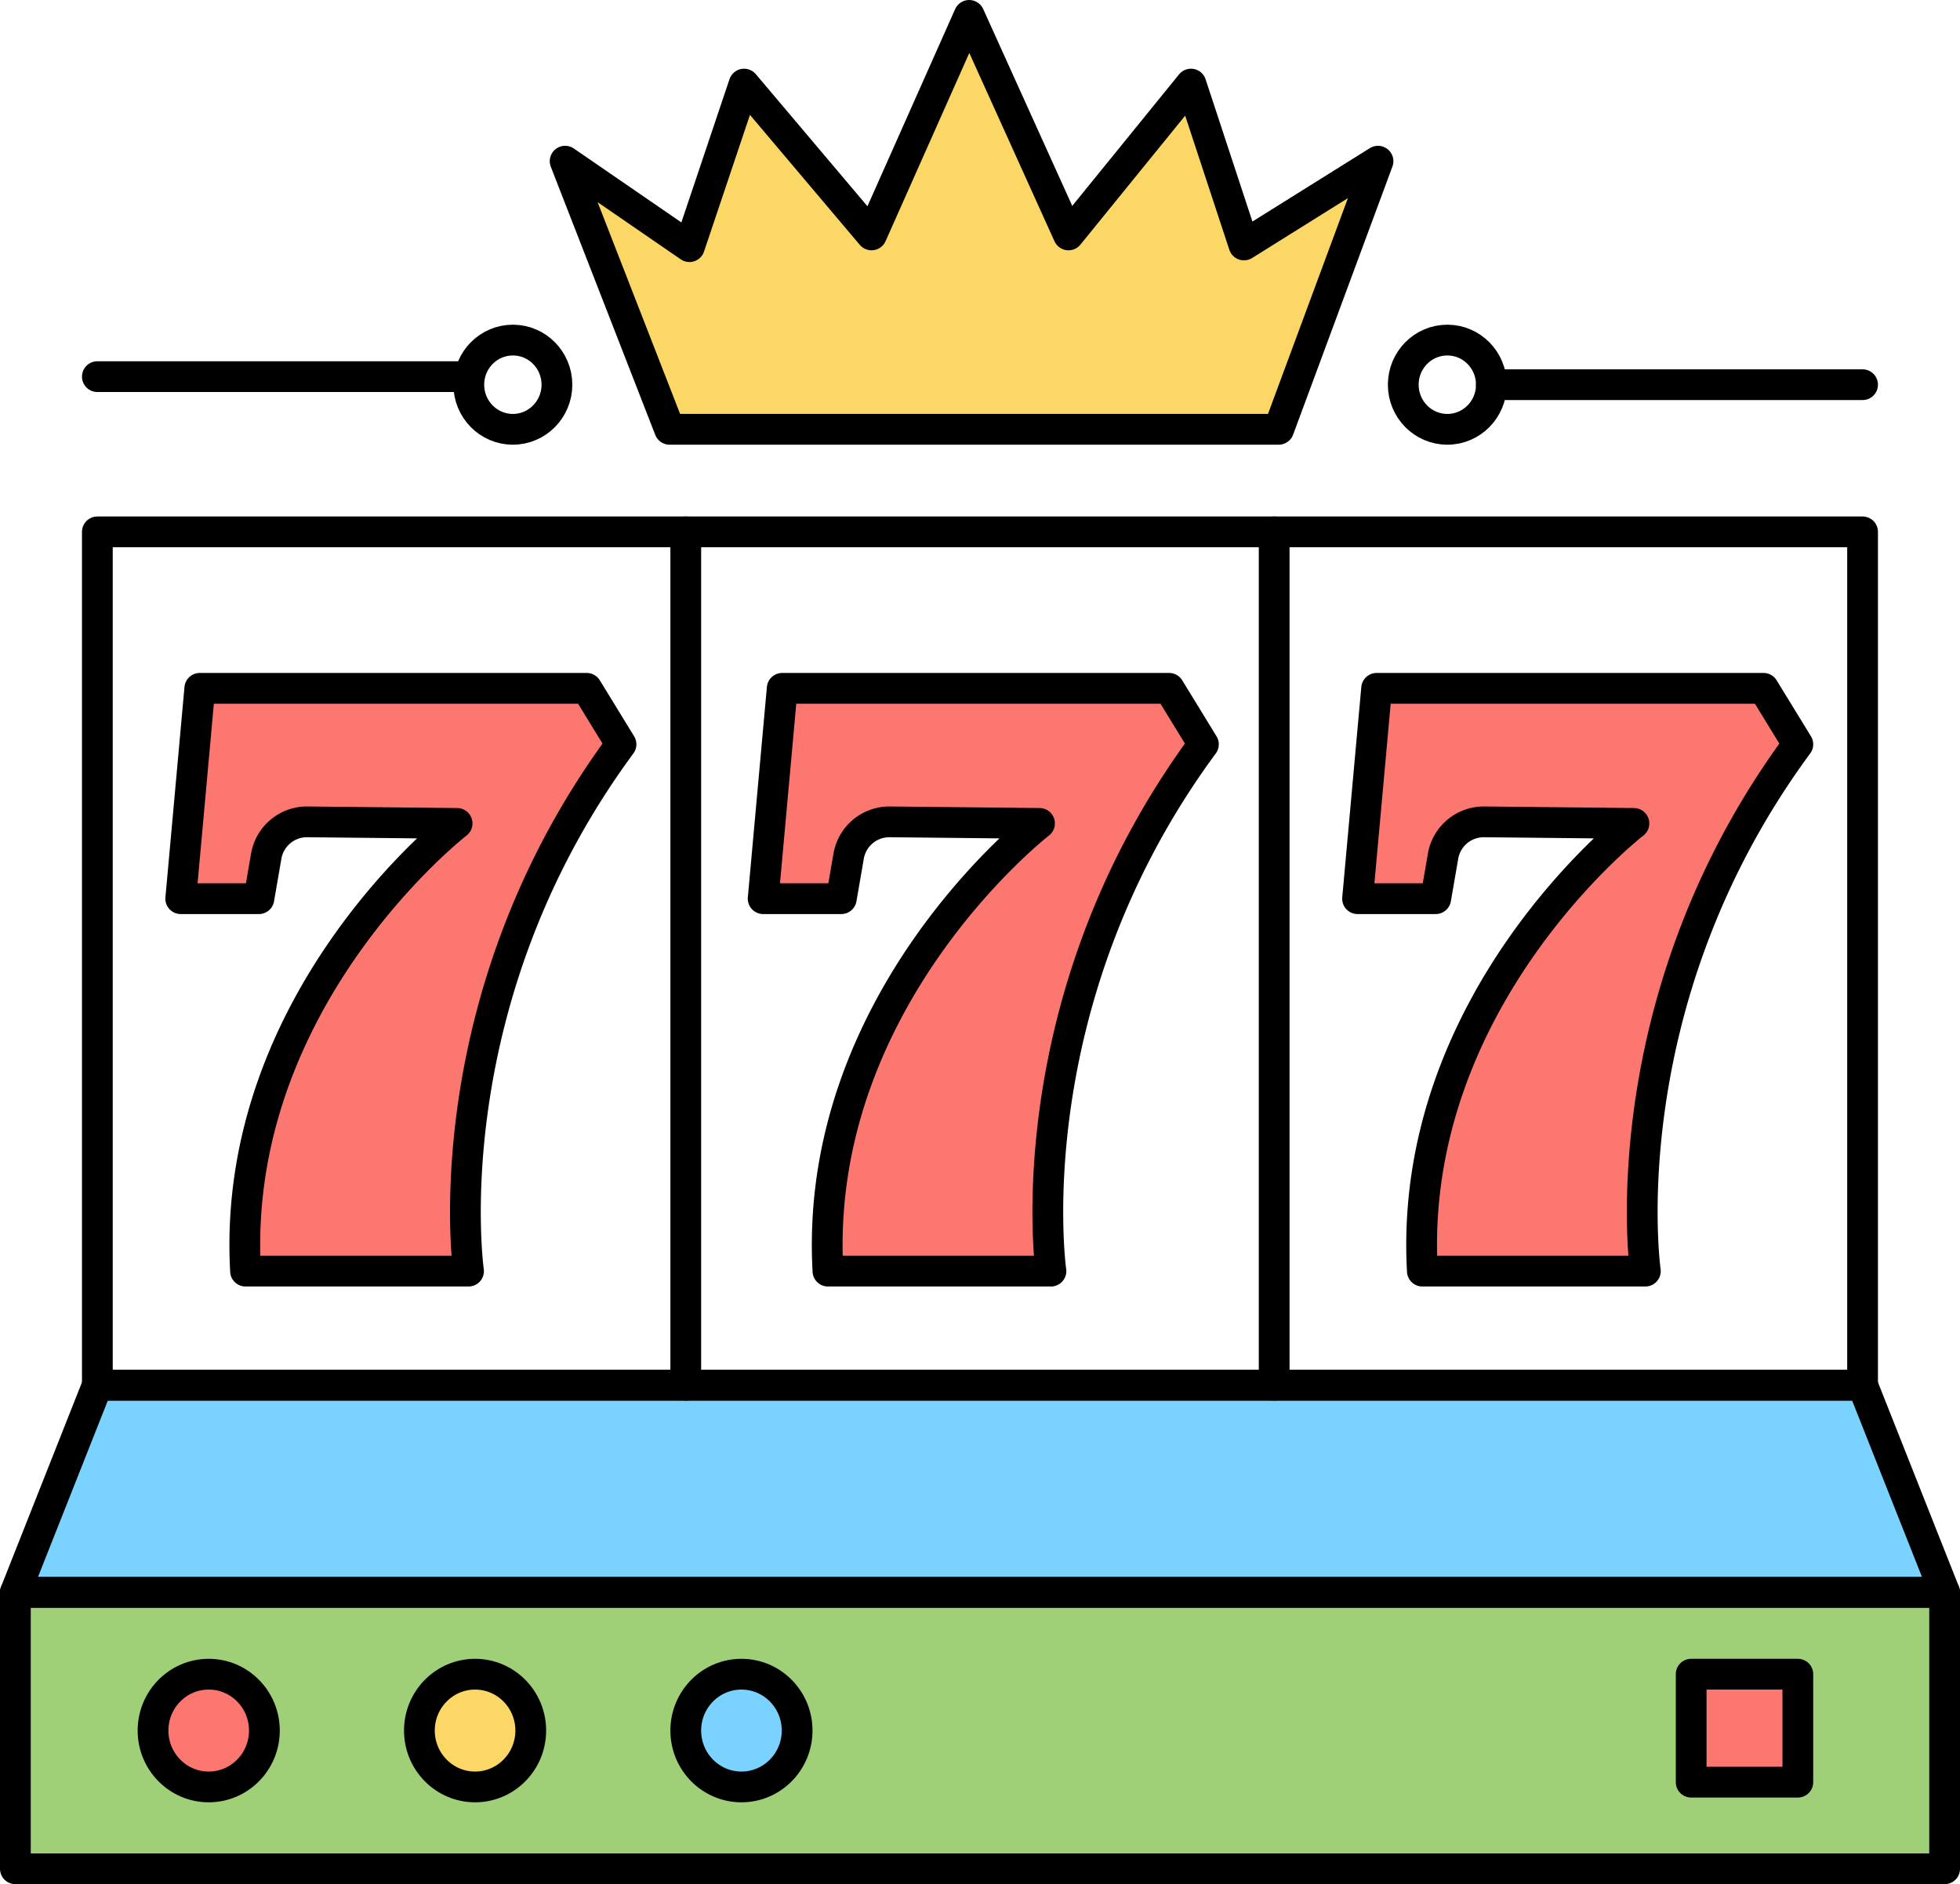
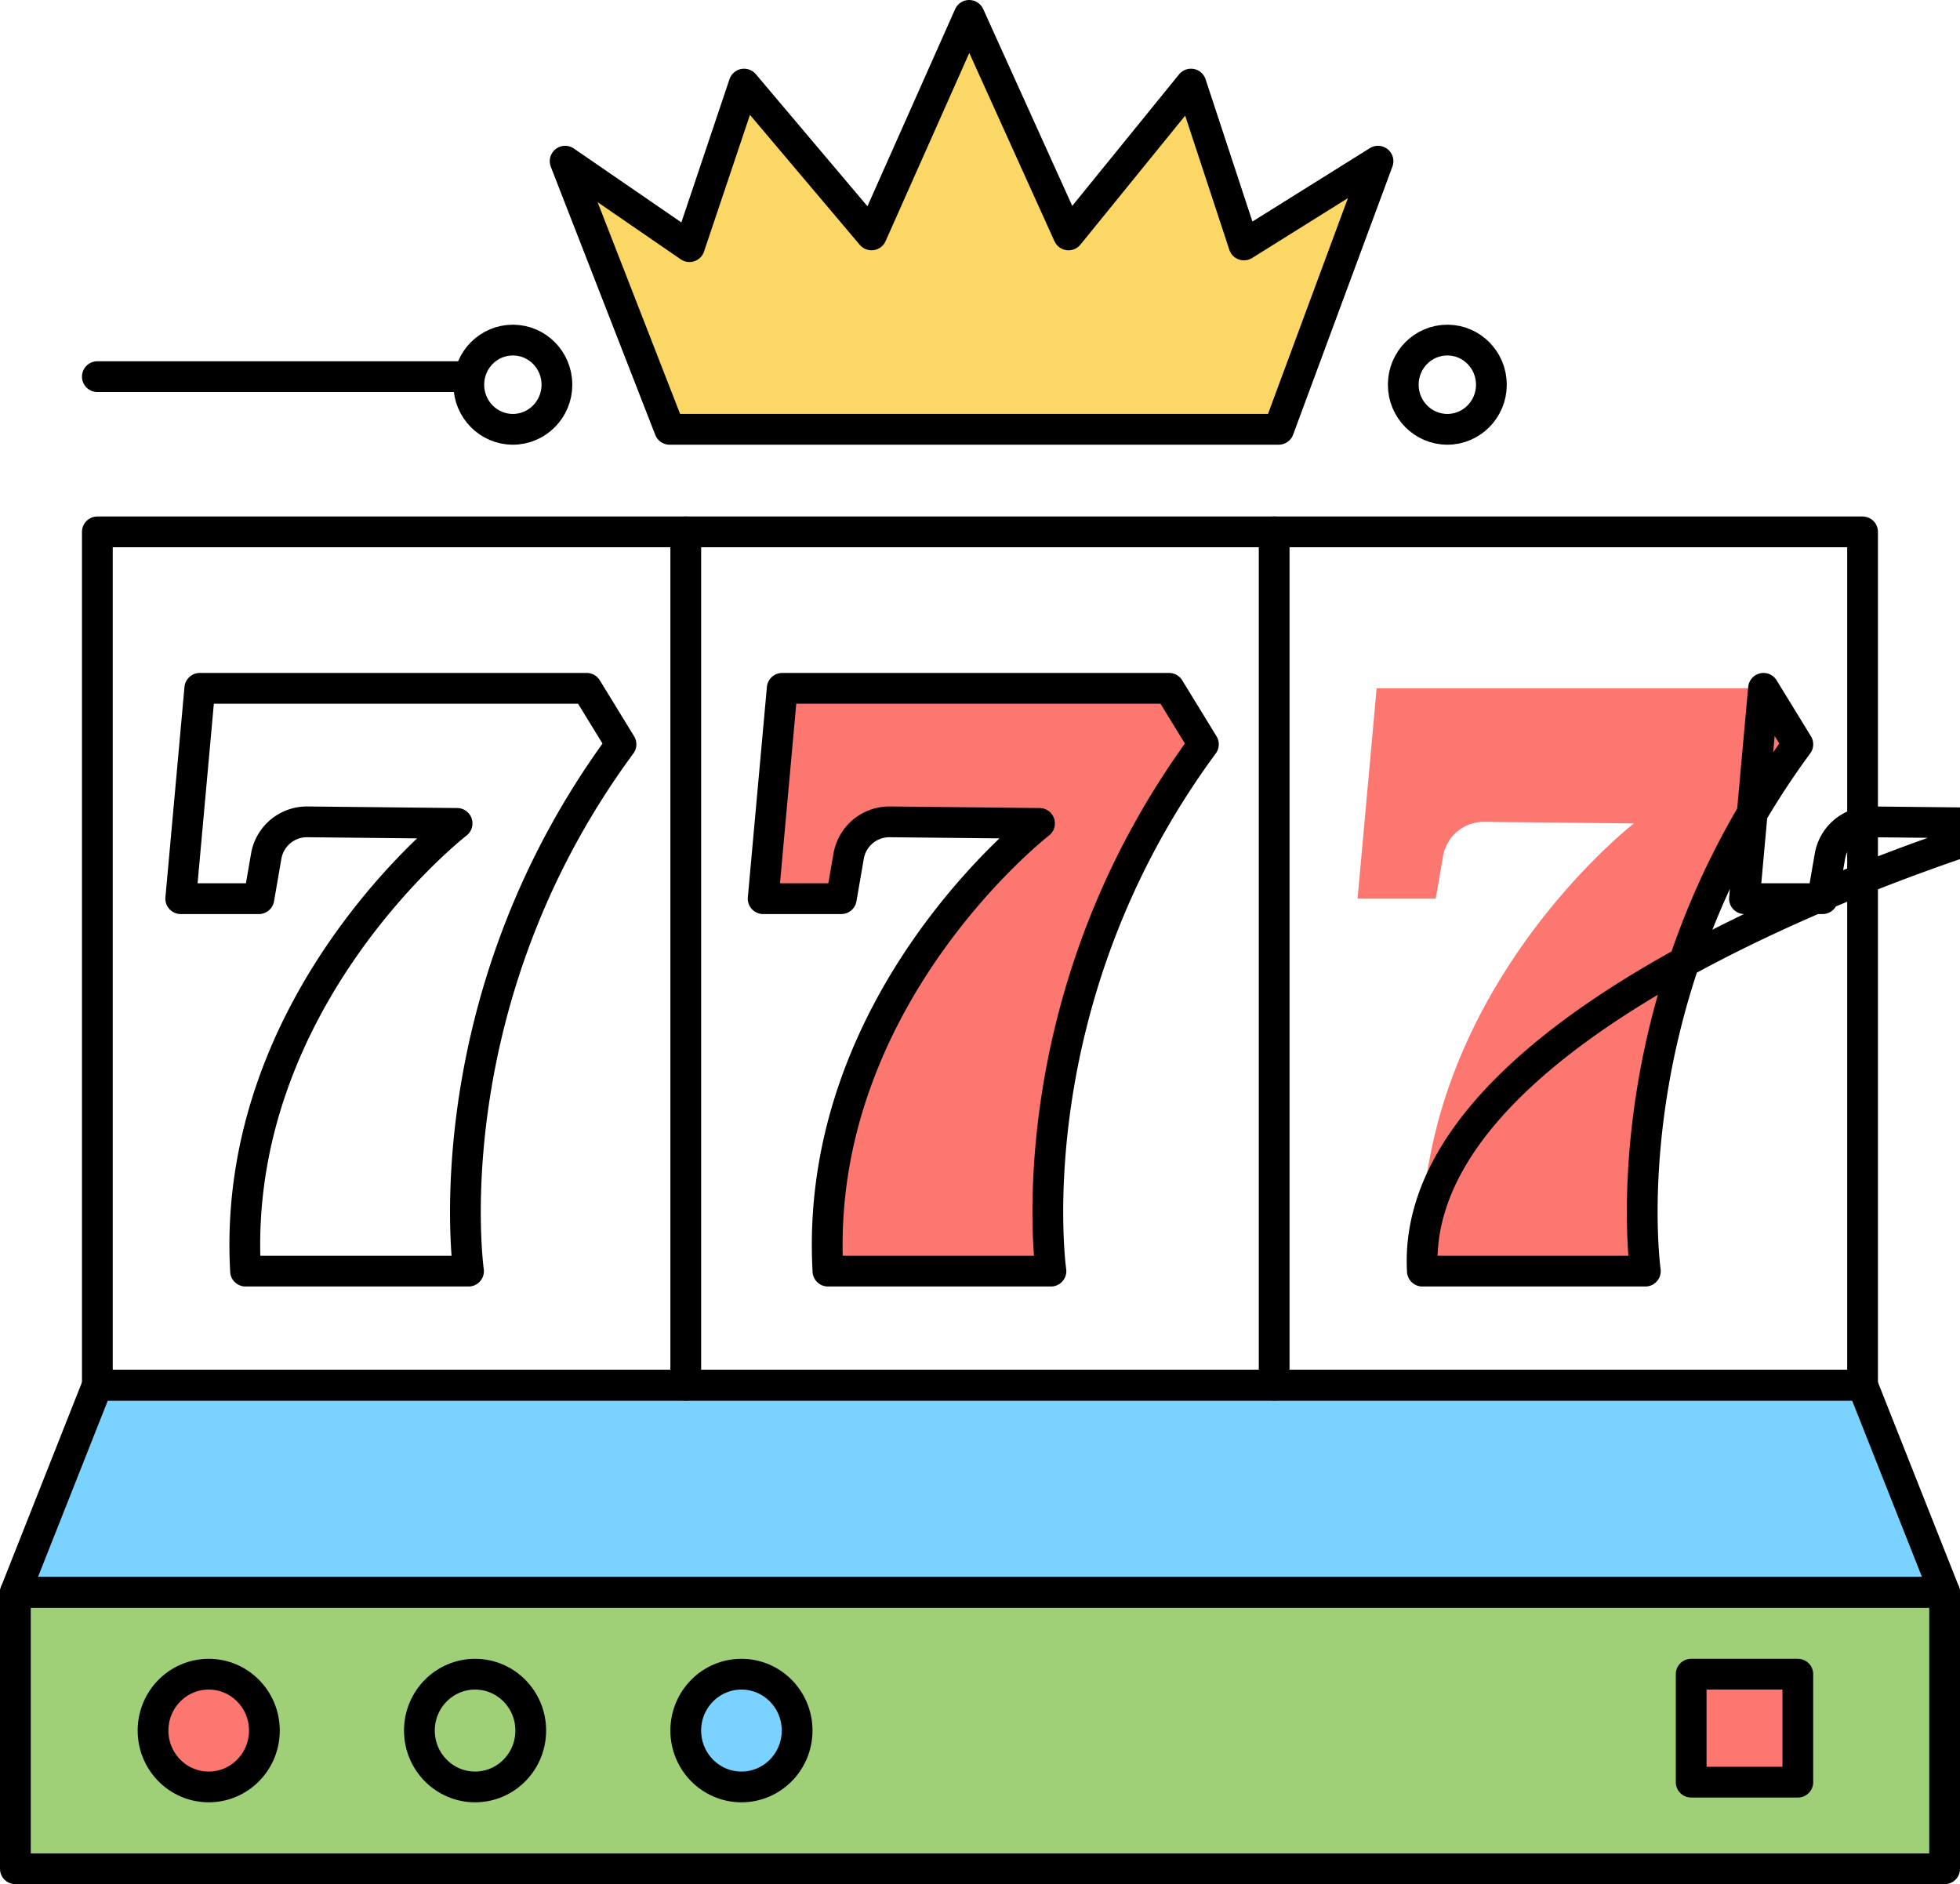
<svg xmlns="http://www.w3.org/2000/svg" data-name="Слой 1" id="Слой_1" viewBox="0 0 2023.76 1945.41">
  <defs>
    <style>.cls-1{fill:#fc7770;}.cls-2{fill:#fbd766;}.cls-3{fill:#7ad3ff;}.cls-4{fill:#9fcf77;}.cls-5{fill:none;}.cls-5,.cls-6{stroke:#000;stroke-linecap:round;stroke-linejoin:round;stroke-width:31.76px;}.cls-6{fill:#fff;}</style>
  </defs>
  <title />
-   <path class="cls-1" d="M991.65,2089.72h230.24s-39.36-276.94,157.43-543.92L1343.9,1488H944.42l-19.68,217.17h80.68l7.55-43.67a42.69,42.69,0,0,1,42.35-35.65l154.76,1.62S975.91,1808.8,991.65,2089.72Z" transform="translate(-738.12 -777.29)" />
  <path class="cls-1" d="M1593,2089.72h230.24s-39.36-276.94,157.43-543.92L1945.26,1488H1545.78l-19.68,217.17h80.68l7.55-43.67a42.69,42.69,0,0,1,42.35-35.65l154.76,1.62S1577.27,1808.8,1593,2089.72Z" transform="translate(-738.12 -777.29)" />
  <path class="cls-1" d="M2206.76,2089.72H2437s-39.36-276.94,157.43-543.92L2559,1488H2159.53l-19.68,217.17h80.68l7.55-43.67a42.69,42.69,0,0,1,42.35-35.65l154.76,1.62S2191,1808.8,2206.76,2089.72Z" transform="translate(-738.12 -777.29)" />
  <polygon class="cls-2" points="691.38 443.27 583.52 166.42 711.88 254.66 768.28 86.82 899.88 242.55 1000.71 15.88 1103.25 242.55 1229.72 86.82 1284.41 252.94 1422.84 166.42 1320.3 443.27 691.38 443.27" />
  <polygon class="cls-3" points="100.53 1430.21 15.88 1644.08 2007.88 1644.08 1923.16 1430.21 100.53 1430.21" />
  <rect class="cls-4" height="285.46" width="1992" x="15.88" y="1644.08" />
  <ellipse class="cls-1" cx="215.5" cy="1786.81" rx="57.49" ry="58.2" />
-   <ellipse class="cls-2" cx="490.53" cy="1786.81" rx="57.49" ry="58.2" />
  <ellipse class="cls-3" cx="765.56" cy="1786.81" rx="57.49" ry="58.2" />
  <rect class="cls-1" height="111.49" width="110.12" x="1746.19" y="1728.6" />
  <rect class="cls-5" height="881.07" width="1822.64" x="100.52" y="549.15" />
  <ellipse class="cls-5" cx="1494.41" cy="397.2" rx="45.5" ry="46.07" />
  <ellipse class="cls-5" cx="529.55" cy="397.2" rx="45.5" ry="46.07" />
-   <line class="cls-5" x1="1539.91" x2="1923.16" y1="397.2" y2="397.2" />
  <line class="cls-5" x1="484.05" x2="100.52" y1="388.88" y2="388.88" />
  <path class="cls-5" d="M991.65,2089.72h230.24s-39.36-276.94,157.43-543.92L1343.9,1488H944.42l-19.68,217.17h80.68l7.55-43.67a42.69,42.69,0,0,1,42.35-35.65l154.76,1.62S975.91,1808.8,991.65,2089.72Z" transform="translate(-738.12 -777.29)" />
  <path class="cls-5" d="M1593,2089.72h230.24s-39.36-276.94,157.43-543.92L1945.26,1488H1545.78l-19.68,217.17h80.68l7.55-43.67a42.69,42.69,0,0,1,42.35-35.65l154.76,1.62S1577.27,1808.8,1593,2089.72Z" transform="translate(-738.12 -777.29)" />
-   <path class="cls-5" d="M2206.76,2089.72H2437s-39.36-276.94,157.43-543.92L2559,1488H2159.53l-19.68,217.17h80.68l7.55-43.67a42.69,42.69,0,0,1,42.35-35.65l154.76,1.62S2191,1808.8,2206.76,2089.72Z" transform="translate(-738.12 -777.29)" />
+   <path class="cls-5" d="M2206.76,2089.72H2437s-39.36-276.94,157.43-543.92L2559,1488l-19.68,217.17h80.68l7.55-43.67a42.69,42.69,0,0,1,42.35-35.65l154.76,1.62S2191,1808.8,2206.76,2089.72Z" transform="translate(-738.12 -777.29)" />
  <polygon class="cls-5" points="691.38 443.27 583.52 166.42 711.88 254.66 768.28 86.82 899.88 242.55 1000.71 15.88 1103.25 242.55 1229.72 86.82 1284.41 252.94 1422.84 166.42 1320.3 443.27 691.38 443.27" />
  <polygon class="cls-5" points="100.53 1430.21 15.88 1644.08 2007.88 1644.08 1923.16 1430.21 100.53 1430.21" />
  <rect class="cls-5" height="285.46" width="1992" x="15.88" y="1644.08" />
  <ellipse class="cls-5" cx="215.5" cy="1786.81" rx="57.49" ry="58.2" />
  <ellipse class="cls-5" cx="490.53" cy="1786.81" rx="57.49" ry="58.2" />
  <ellipse class="cls-5" cx="765.56" cy="1786.81" rx="57.49" ry="58.2" />
  <rect class="cls-5" height="111.49" width="110.12" x="1746.19" y="1728.6" />
  <line class="cls-6" x1="1315.62" x2="1315.62" y1="549.15" y2="1430.21" />
  <line class="cls-6" x1="708.07" x2="708.07" y1="549.15" y2="1430.21" />
</svg>